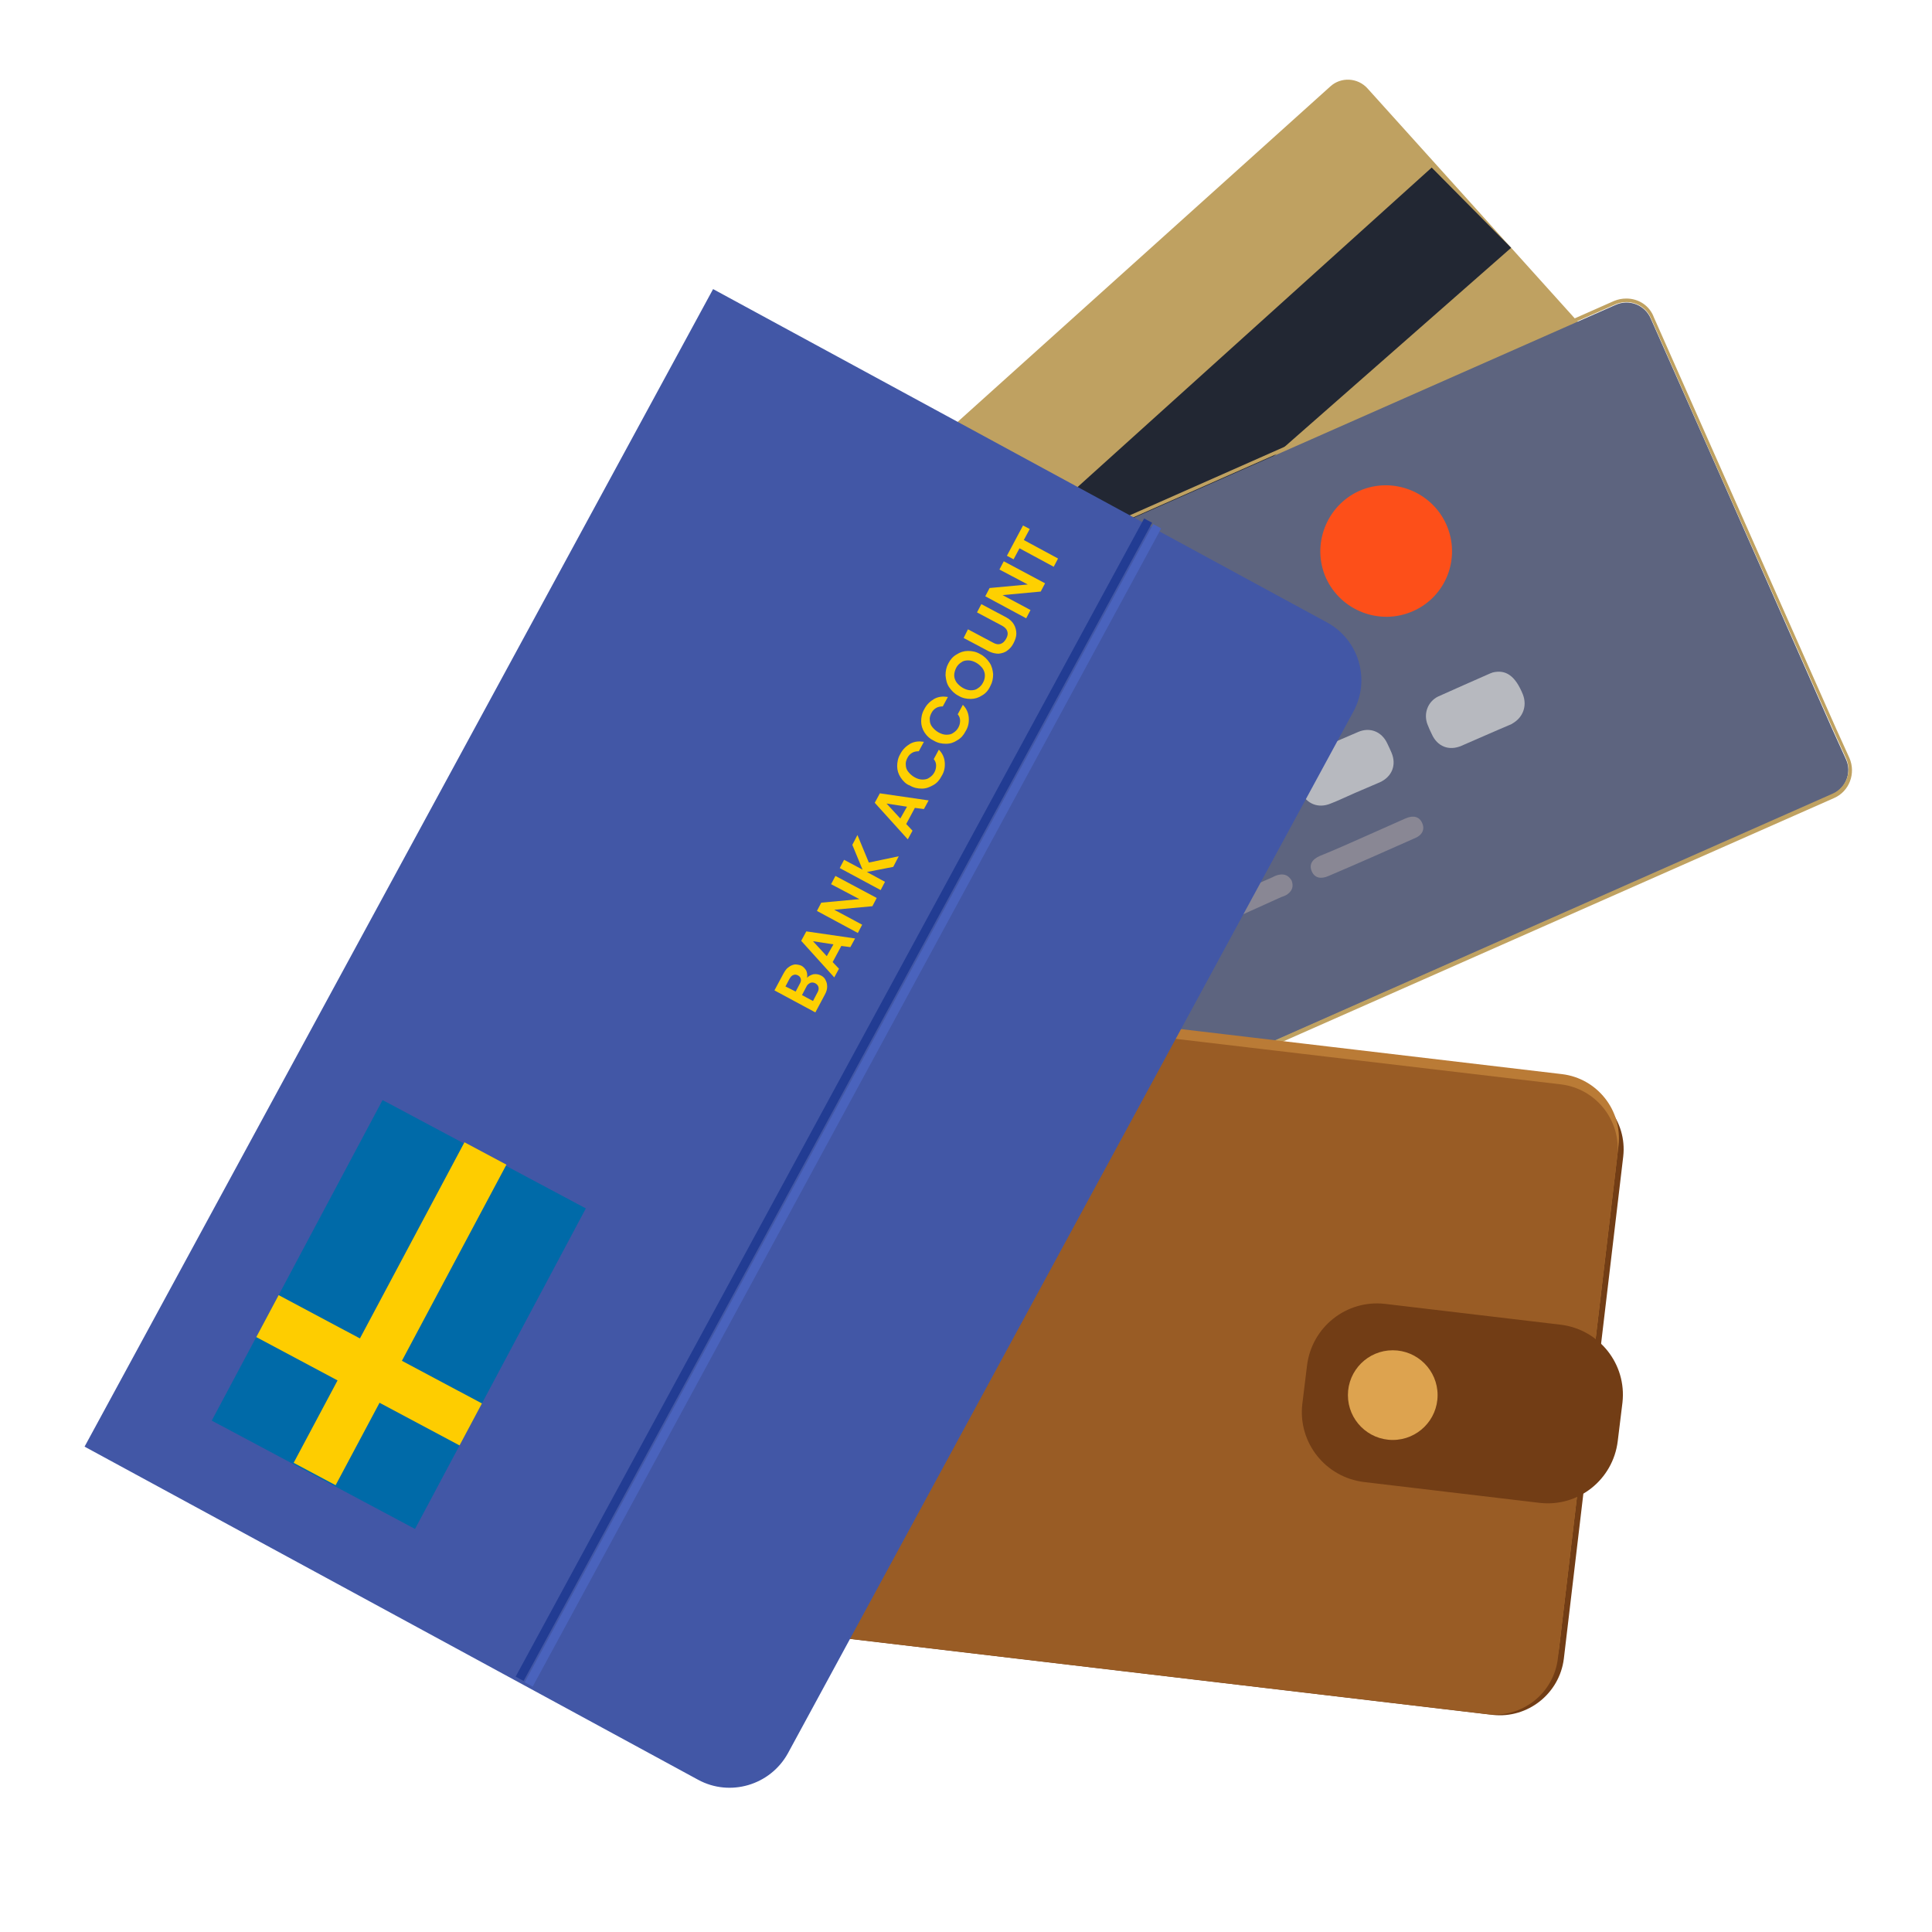
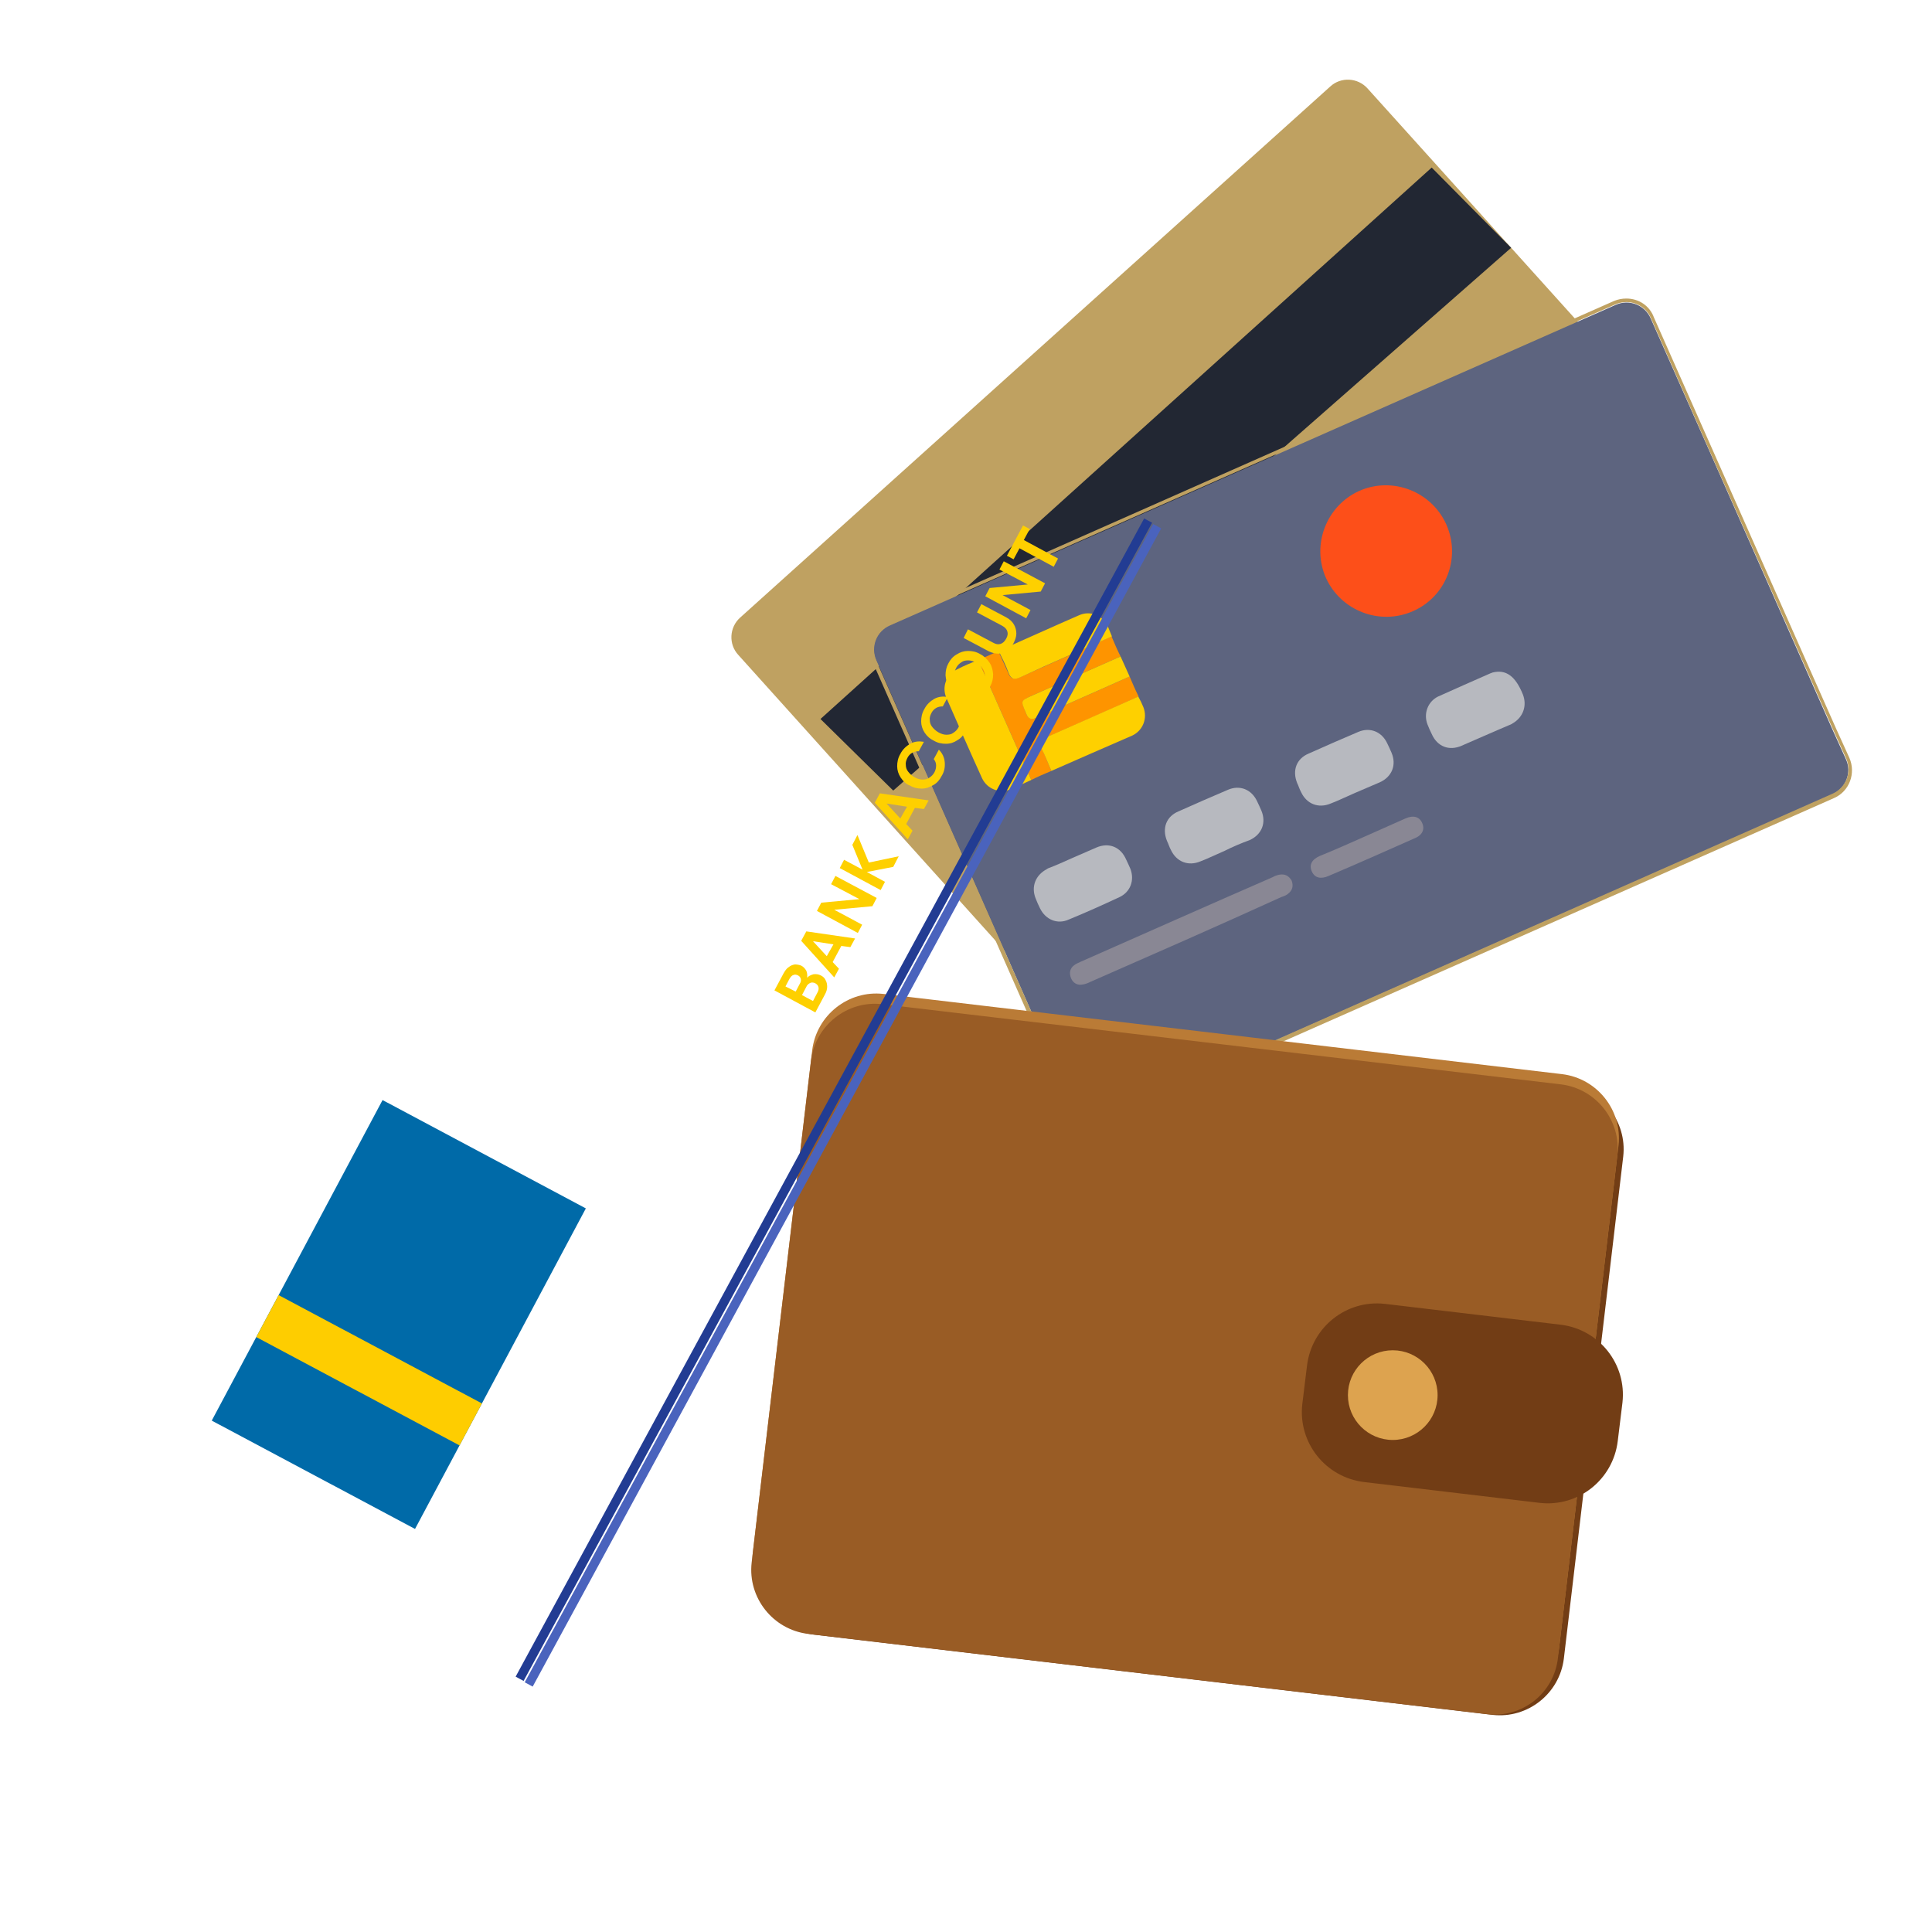
<svg xmlns="http://www.w3.org/2000/svg" version="1.1" id="Layer_1" x="0px" y="0px" viewBox="0 0 491.2 491.2" style="enable-background:new 0 0 491.2 491.2;" xml:space="preserve">
  <style type="text/css">
	.st0{fill:#BFA161;}
	.st1{fill:#222733;}
	.st2{fill:#5D647F;}
	.st3{fill:#FD4F19;}
	.st4{fill:#FE9400;}
	.st5{fill:#FED000;}
	.st6{fill:#898794;}
	.st7{fill:#B7B9BF;}
	.st8{fill:#723D15;}
	.st9{fill:#BA7B36;}
	.st10{fill:#995C25;}
	.st11{fill:#DDA34F;}
	.st12{fill:#4257A6;}
	.st13{fill:#223C93;}
	.st14{fill:#4A63BD;}
	.st15{fill:#006AA8;}
	.st16{fill:#FECD00;}
</style>
  <path class="st0" d="M429.7,113.5l-5.5-6.1l0,0l-52.7-58.5l0,0l-23.8-26.4c-2.5-2.8-6.8-3-9.5-0.5L188.2,157c-2.8,2.5-3,6.8-0.5,9.5  l82,91.1c2.5,2.8,6.8,3,9.5,0.5l150-135.1C432,120.6,432.2,116.3,429.7,113.5z" />
  <polygon class="st1" points="364,42.6 208.6,182.8 227.1,201 384.2,63 " />
  <path class="st2" d="M469.3,193l-3.4-7.5l0,0l-31.8-72l0,0l-14.4-32.5c-1.5-3.5-5.5-5-8.9-3.5L226.3,159c-3.5,1.5-5,5.5-3.5,8.9  l49.5,112.2c1.5,3.5,5.5,5,8.9,3.5L465.9,202C469.3,200.4,470.9,196.4,469.3,193z" />
  <g>
    <path class="st3" d="M359.2,155.4c-8.4,3.7-18.3-0.1-22.1-8.5c-3.7-8.4,0.1-18.3,8.5-22.1c8.4-3.7,18.3,0.1,22.1,8.5   C371.5,141.8,367.7,151.7,359.2,155.4z" />
    <path class="st4" d="M267.3,196c-1.7,0.7-3.5,1.5-5.1,2.3c-4.5-10.2-9-20.3-13.5-30.5c1.7-0.7,3.5-1.5,5.1-2.3   c0.8,1.8,1.7,3.7,2.5,5.5c0.6,1.7,1.5,1.8,3,1.2c7.8-3.5,15.6-6.9,23.3-10.4c0.7,1.7,1.5,3.5,2.3,5.1c-7.4,3.3-15,6.6-22.4,9.9   c-3,1.4-2.9,1.3-1.7,4.4c0.6,1.6,1.4,1.9,3,1.2c7.8-3.5,15.6-6.9,23.4-10.4c0.7,1.7,1.5,3.5,2.3,5.1c-7.8,3.5-15.7,7-23.5,10.4   c-1.3,0.5-1.9,1.1-1.2,2.6C265.7,192,266.4,194,267.3,196z" />
    <path class="st5" d="M248.7,167.8c4.5,10.2,9,20.3,13.5,30.5c-1.7,0.8-3.5,1.6-5.3,2.4c-2.8,1.1-5.9-0.1-7.2-2.8   c-3.1-6.8-6.1-13.7-9.1-20.5c-1.2-2.8,0-5.9,2.7-7.2C245.2,169.2,247,168.5,248.7,167.8z" />
    <path class="st6" d="M301.4,239c-8,3.5-16.1,7.1-24.1,10.6c-0.6,0.3-1.3,0.6-2,0.7c-1.4,0.3-2.5-0.4-3-1.6   c-0.5-1.3-0.3-2.5,0.8-3.3c0.5-0.4,1.1-0.6,1.7-0.9c16.3-7.2,32.5-14.4,48.8-21.5c0.5-0.3,1.1-0.5,1.6-0.6c1.5-0.3,2.5,0.3,3.2,1.5   c0.5,1.4,0.2,2.5-1,3.4c-0.5,0.4-1.1,0.6-1.7,0.8C317.6,231.8,309.5,235.4,301.4,239z" />
    <path class="st7" d="M272.5,218.2c2.1-0.9,4.1-1.8,6.2-2.7c3.2-1.4,6.2-0.2,7.6,3c0.4,0.8,0.7,1.5,1.1,2.4c1.1,2.9,0,5.9-2.8,7.2   c-4.3,2-8.5,3.9-12.9,5.7c-2.9,1.3-5.9,0-7.3-2.9c-0.4-0.8-0.8-1.7-1.1-2.5c-1.2-3,0-5.9,2.8-7.4c0.1-0.1,0.2-0.1,0.3-0.2   C268.5,220,270.5,219.1,272.5,218.2z" />
    <path class="st7" d="M311.4,216.3c-2.1,0.9-4.1,1.9-6.2,2.7c-3.1,1.3-6.1,0.1-7.5-2.9c-0.4-0.7-0.6-1.5-1-2.3   c-1.3-3.2-0.2-6.2,2.9-7.5c4.2-1.9,8.4-3.7,12.6-5.5c3-1.3,6-0.1,7.4,2.9c0.4,0.8,0.7,1.5,1.1,2.4c1.3,3.1,0.1,6.1-3,7.5   C315.5,214.4,313.4,215.3,311.4,216.3z" />
    <path class="st7" d="M344.5,201.6c-2.1,0.9-4.1,1.9-6.2,2.7c-3.1,1.3-6.1,0.1-7.5-2.9c-0.4-0.7-0.6-1.5-1-2.3   c-1.3-3.2-0.2-6.2,2.9-7.5c4.2-1.9,8.4-3.7,12.6-5.5c3-1.3,6-0.1,7.4,2.9c0.4,0.8,0.7,1.5,1.1,2.4c1.3,3.1,0.1,6.1-3,7.5   C348.7,199.8,346.6,200.7,344.5,201.6z" />
    <path class="st7" d="M377.8,186.9c-2.1,0.9-4.1,1.8-6.2,2.7c-3.2,1.4-6.2,0.2-7.6-3c-0.4-0.8-0.8-1.7-1.1-2.5c-1-2.7,0.1-5.7,2.7-7   c4.4-2,8.8-3.9,13.3-5.9c0.2-0.1,0.4-0.1,0.5-0.2c3.5-0.9,5.9,0.9,7.8,5.6c1.1,2.9,0,5.8-2.6,7.3c-0.1,0.1-0.2,0.1-0.3,0.2   C381.9,185.1,379.9,186,377.8,186.9z" />
    <path class="st5" d="M282.7,161.8c-7.8,3.5-15.6,6.8-23.3,10.4c-1.5,0.7-2.4,0.5-3-1.2c-0.7-1.9-1.6-3.7-2.5-5.5   c6.8-3,13.6-6.1,20.5-9.1c2.8-1.2,5.8,0,7.2,2.7C281.9,159.9,282.3,160.8,282.7,161.8z" />
    <path class="st5" d="M267.3,196c-0.9-2-1.6-4-2.6-5.9c-0.7-1.5-0.1-2,1.2-2.6c7.9-3.5,15.7-6.9,23.5-10.4c0.5,0.9,0.9,1.7,1.3,2.7   c1.1,2.8-0.1,5.9-2.8,7.2C281,190,274.1,193,267.3,196z" />
    <path class="st6" d="M346.5,212.9c3.6-1.6,7.2-3.2,10.8-4.8c2-0.9,3.6-0.5,4.3,1.2c0.7,1.6,0,3.1-2.1,3.9   c-7.2,3.2-14.4,6.4-21.7,9.5c-2,0.9-3.6,0.5-4.3-1.2c-0.7-1.6,0-3,2.1-3.9C339.3,216.1,342.9,214.5,346.5,212.9z" />
    <path class="st5" d="M287.2,172c-7.8,3.5-15.6,6.9-23.4,10.4c-1.6,0.7-2.4,0.5-3-1.2c-1.3-3.1-1.4-3,1.7-4.4   c7.4-3.3,15-6.6,22.4-9.9C285.7,168.6,286.4,170.3,287.2,172z" />
  </g>
  <g>
    <path class="st0" d="M413.5,76.8c2.6,0,5.1,1.5,6.2,4l14.4,32.6l31.9,72l3.4,7.5c1.5,3.5-0.1,7.4-3.5,8.9l-184.7,81.7   c-0.9,0.4-1.8,0.5-2.7,0.5c-2.6,0-5.1-1.5-6.2-4l-49.6-112.2c-1.5-3.5,0.1-7.4,3.5-8.9l184.7-81.6C411.7,77,412.6,76.8,413.5,76.8    M413.5,75.9c-1.1,0-2.1,0.2-3.1,0.6l-184.6,81.7c-3.9,1.7-5.6,6.3-3.9,10.2l49.5,112.2c1.3,2.8,4,4.5,7.1,4.5   c1.1,0,2.1-0.2,3.1-0.6l184.7-81.6c3.9-1.7,5.6-6.3,3.9-10.2l-3.4-7.5l-31.9-72l-14.4-32.5C419.4,77.7,416.6,75.9,413.5,75.9   L413.5,75.9z" />
  </g>
  <g>
    <path class="st8" d="M379.5,436l-172.6-20.4c-8.9-1.1-15.3-9.2-14.3-18.1l15.1-127.7c1.1-8.9,9.2-15.3,18.1-14.3l172.6,20.4   c8.9,1.1,15.3,9.2,14.3,18.1l-15.1,127.7C396.5,430.6,388.4,437,379.5,436z" />
    <path class="st9" d="M378.3,433.2l-172.6-20.4c-8.9-1.1-15.3-9.2-14.3-18.1L206.5,267c1.1-8.9,9.2-15.3,18.1-14.3l172.6,20.4   c8.9,1.1,15.3,9.2,14.3,18.1l-15.1,127.7C395.4,427.8,387.3,434.2,378.3,433.2z" />
    <path class="st10" d="M378,435.8l-172.6-20.4c-8.9-1.1-15.3-9.2-14.3-18.1l15.1-127.7c1.1-8.9,9.2-15.3,18.1-14.3l172.6,20.4   c8.9,1.1,15.3,9.2,14.3,18.1l-15.1,127.7C395.1,430.5,387,436.9,378,435.8z" />
    <path class="st8" d="M391.5,382.1l-44.7-5.3c-9.8-1.2-16.8-10-15.7-19.8l1.2-9.8c1.2-9.8,10-16.8,19.8-15.7l44.7,5.3   c9.8,1.2,16.8,10,15.7,19.8l-1.2,9.8C410.1,376.2,401.3,383.2,391.5,382.1z" />
    <circle class="st11" cx="354.1" cy="354.7" r="11.4" />
  </g>
  <g>
    <g>
-       <path class="st12" d="M337.3,158.2l-62.6-34l0,0l-93.4-50.7L21.5,367.8l93.4,50.7l0,0l62.6,34c8.1,4.4,18.3,1.4,22.8-6.7    l143.8-264.9C348.5,172.8,345.5,162.6,337.3,158.2z" />
-     </g>
+       </g>
    <g>
      <g>
        <rect x="44.5" y="278.5" transform="matrix(0.477 -0.879 0.879 0.477 -134.93 332.547)" class="st13" width="335" height="2.3" />
      </g>
    </g>
    <g>
      <g>
        <rect x="46.8" y="279.9" transform="matrix(0.477 -0.879 0.879 0.477 -134.946 335.338)" class="st14" width="335" height="2.3" />
      </g>
    </g>
    <g>
      <path class="st5" d="M206.8,247.7c0.7-0.1,1.3,0,1.9,0.3c0.6,0.3,1,0.7,1.2,1.2c0.3,0.5,0.4,1.1,0.4,1.7c0,0.6-0.2,1.3-0.6,2    l-2.4,4.5l-10.4-5.6l2.3-4.3c0.4-0.7,0.8-1.3,1.3-1.6c0.5-0.4,1-0.6,1.6-0.7c0.5,0,1.1,0.1,1.6,0.3c0.6,0.3,1,0.8,1.3,1.3    c0.2,0.5,0.3,1.1,0.2,1.8C205.5,248.2,206.1,247.9,206.8,247.7z M202.3,252.1l1-1.9c0.3-0.5,0.4-0.9,0.3-1.3    c-0.1-0.4-0.3-0.7-0.7-0.9c-0.4-0.2-0.8-0.3-1.2-0.1c-0.4,0.1-0.7,0.5-1,1l-1,1.9L202.3,252.1z M208.1,251c-0.1-0.4-0.3-0.7-0.8-1    c-0.4-0.2-0.9-0.3-1.3-0.1c-0.4,0.2-0.8,0.5-1,1l-1.1,2.1l2.8,1.5l1.1-2.1C208.1,251.9,208.2,251.4,208.1,251z" />
      <path class="st5" d="M213.9,240.5l-2.2,4.1l1.6,1.7l-1.2,2.2l-8.4-9.3l1.3-2.4l12.4,1.8l-1.2,2.2L213.9,240.5z M211.9,240.1    l-5.2-0.8l3.5,3.8L211.9,240.1z" />
      <path class="st5" d="M222.9,228.3l-1.1,2.1l-9.7,0.9l7.1,3.8l-1.1,2.1l-10.4-5.6l1.1-2.1l9.7-0.9l-7.2-3.8l1.1-2.1L222.9,228.3z" />
      <path class="st5" d="M227.1,220.4l-6.7,1.3l4.6,2.5l-1.1,2.1l-10.4-5.6l1.1-2.1l4.7,2.5l-2.6-6.3l1.3-2.5l2.9,7l7.6-1.6    L227.1,220.4z" />
      <path class="st5" d="M232.6,205.4l-2.2,4.1l1.6,1.7l-1.2,2.2l-8.4-9.3l1.3-2.4l12.4,1.8l-1.2,2.2L232.6,205.4z M230.6,205.1    l-5.2-0.8l3.5,3.8L230.6,205.1z" />
      <path class="st5" d="M229,197.7c-0.6-0.9-0.9-1.9-0.9-2.9c0-1,0.2-2.1,0.8-3.1c0.6-1.2,1.5-2,2.5-2.6c1.1-0.6,2.2-0.7,3.5-0.5    l-1.3,2.4c-0.6,0-1.2,0.1-1.7,0.4c-0.5,0.3-0.9,0.7-1.2,1.3c-0.3,0.6-0.5,1.2-0.4,1.8c0,0.6,0.2,1.2,0.6,1.7    c0.4,0.5,0.9,1,1.6,1.4c0.7,0.4,1.4,0.6,2,0.6c0.7,0,1.3-0.1,1.8-0.5c0.5-0.3,1-0.8,1.3-1.4c0.3-0.6,0.4-1.1,0.4-1.7    c0-0.6-0.2-1.1-0.6-1.6l1.3-2.4c0.9,0.9,1.4,2,1.5,3.2c0.1,1.2-0.1,2.4-0.8,3.5c-0.5,1-1.2,1.8-2.1,2.3s-1.8,0.9-2.9,0.9    c-1.1,0-2.1-0.2-3.1-0.8C230.4,199.4,229.6,198.6,229,197.7z" />
      <path class="st5" d="M235.1,186.3c-0.6-0.9-0.9-1.9-0.9-2.9c0-1,0.2-2.1,0.8-3.1c0.6-1.2,1.5-2,2.5-2.6c1.1-0.6,2.2-0.7,3.5-0.5    l-1.3,2.4c-0.6,0-1.2,0.1-1.7,0.4c-0.5,0.3-0.9,0.7-1.2,1.3c-0.3,0.6-0.5,1.2-0.4,1.8c0,0.6,0.2,1.2,0.6,1.7    c0.4,0.5,0.9,1,1.6,1.4c0.7,0.4,1.4,0.6,2,0.6c0.7,0,1.3-0.1,1.8-0.5c0.5-0.3,1-0.8,1.3-1.4c0.3-0.6,0.4-1.1,0.4-1.7    c0-0.6-0.2-1.1-0.6-1.6l1.3-2.4c0.9,0.9,1.4,2,1.5,3.2c0.1,1.2-0.1,2.4-0.8,3.5c-0.5,1-1.2,1.8-2.1,2.3c-0.9,0.6-1.8,0.9-2.9,0.9    c-1.1,0-2.1-0.2-3.1-0.8C236.5,187.9,235.7,187.2,235.1,186.3z" />
      <path class="st5" d="M249.7,176.8c-0.9,0.6-1.9,0.9-2.9,0.9c-1.1,0-2.1-0.2-3.1-0.8c-1-0.5-1.8-1.3-2.4-2.2    c-0.6-0.9-0.8-1.9-0.9-3c0-1.1,0.2-2.1,0.7-3c0.5-1,1.2-1.8,2.1-2.3c0.9-0.6,1.9-0.9,2.9-0.9c1.1,0,2.1,0.2,3.1,0.8    c1,0.5,1.8,1.3,2.4,2.2c0.6,0.9,0.8,1.9,0.9,2.9c0,1.1-0.2,2.1-0.7,3C251.3,175.5,250.6,176.3,249.7,176.8z M250.4,171.7    c0-0.6-0.2-1.2-0.6-1.8c-0.4-0.5-0.9-1-1.6-1.4c-0.7-0.4-1.4-0.6-2-0.6c-0.7,0-1.3,0.1-1.8,0.5c-0.5,0.3-1,0.8-1.3,1.4    c-0.3,0.6-0.5,1.3-0.5,1.9c0,0.6,0.2,1.2,0.6,1.8c0.4,0.5,0.9,1,1.6,1.4c0.7,0.4,1.4,0.6,2,0.6c0.7,0,1.3-0.1,1.8-0.5    c0.5-0.3,1-0.8,1.3-1.4C250.3,172.9,250.4,172.3,250.4,171.7z" />
      <path class="st5" d="M246.1,160l6.4,3.4c0.7,0.4,1.3,0.5,1.9,0.3c0.6-0.2,1-0.6,1.4-1.3c0.4-0.7,0.5-1.3,0.3-1.9    c-0.2-0.6-0.6-1-1.3-1.4l-6.4-3.4l1.1-2.1l6.4,3.4c0.9,0.5,1.5,1.1,1.9,1.8c0.4,0.7,0.6,1.5,0.6,2.3c0,0.8-0.3,1.6-0.7,2.4    c-0.4,0.8-0.9,1.4-1.6,1.9c-0.6,0.5-1.4,0.7-2.2,0.8c-0.8,0-1.7-0.2-2.5-0.6l-6.4-3.4L246.1,160z" />
      <path class="st5" d="M265.7,148.3l-1.1,2.1l-9.7,0.9l7.1,3.8l-1.1,2.1l-10.4-5.6l1.1-2.1l9.7-0.9l-7.2-3.8l1.1-2.1L265.7,148.3z" />
      <path class="st5" d="M260.1,133.6l1.7,0.9l-1.5,2.8l8.7,4.7l-1.1,2.1l-8.7-4.7l-1.5,2.8l-1.7-0.9L260.1,133.6z" />
    </g>
  </g>
  <g>
    <rect x="55.4" y="304.9" transform="matrix(0.47 -0.882 0.882 0.47 -241.125 266.743)" class="st15" width="92.4" height="58.6" />
    <rect x="88" y="319.1" transform="matrix(0.47 -0.882 0.882 0.47 -257.651 267.586)" class="st16" width="12.1" height="58.6" />
-     <rect x="95.6" y="288" transform="matrix(0.882 0.47 -0.47 0.882 169.127 -8.531)" class="st16" width="12.1" height="92.4" />
  </g>
</svg>